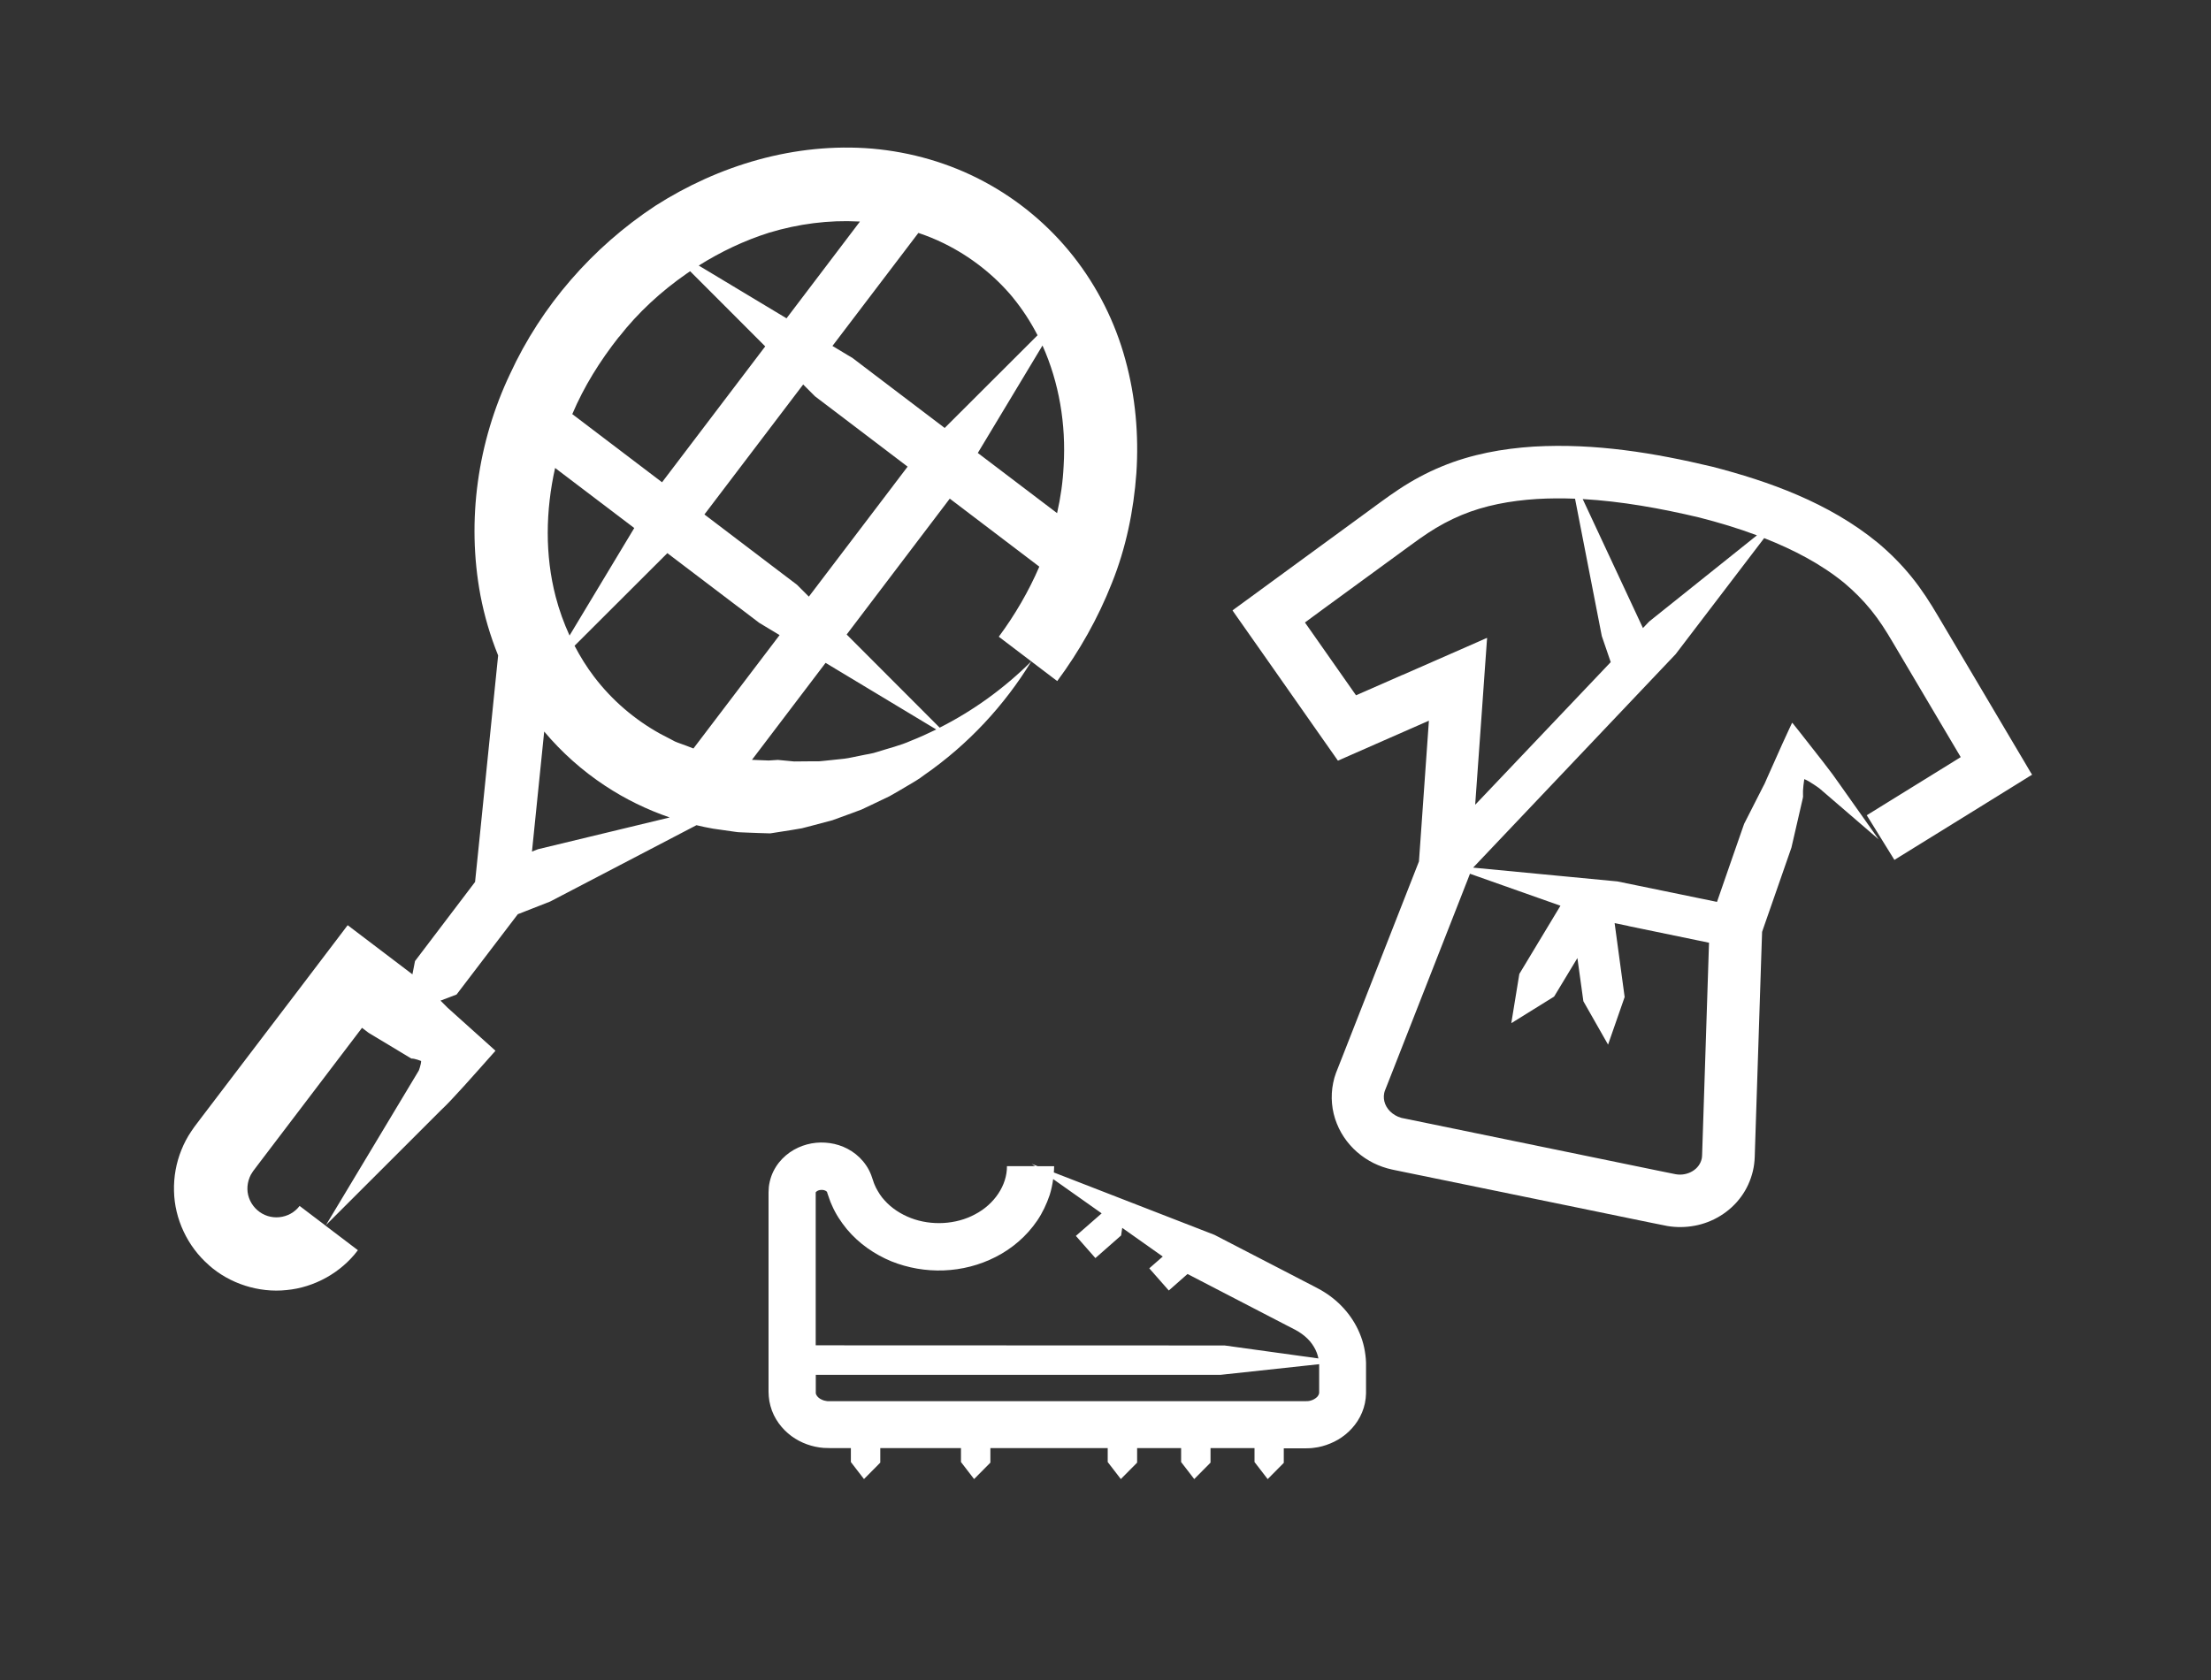
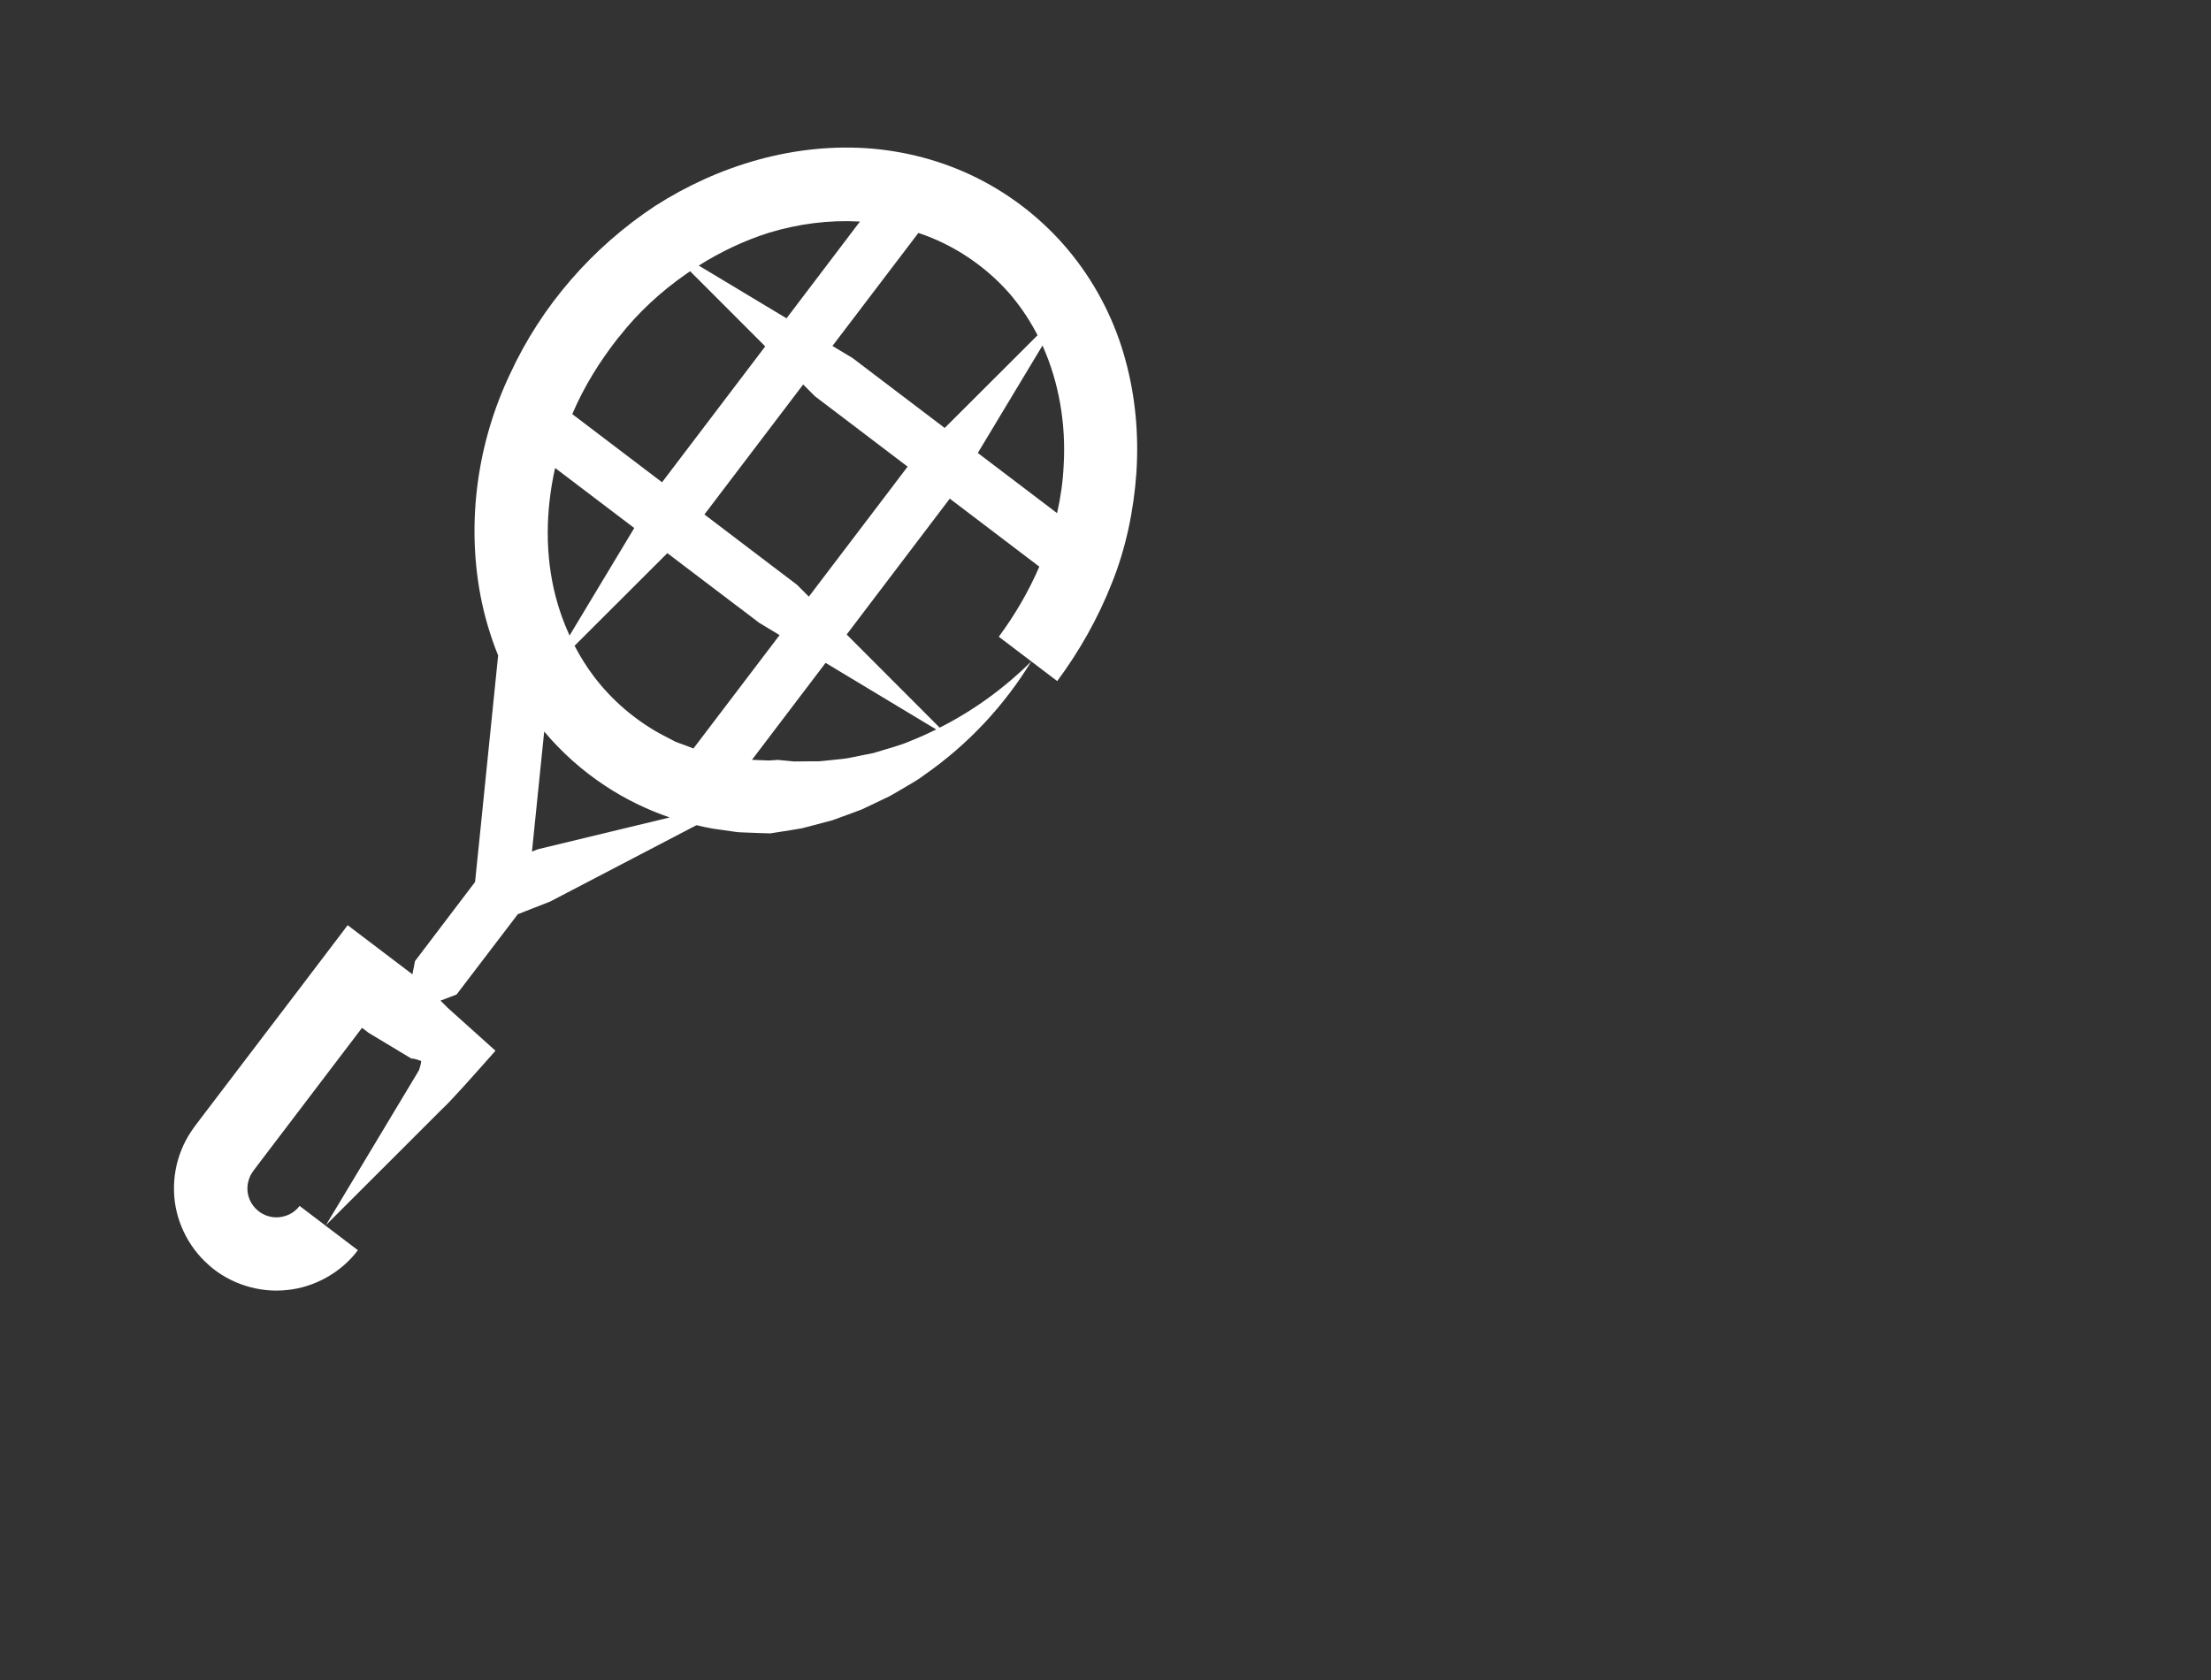
<svg xmlns="http://www.w3.org/2000/svg" viewBox="0 0 300 228">
  <rect x="0" y="0" width="300" height="228" fill="#333333" stroke="none" />
  <g id="Vlak">
-     <rect y="0" width="300" height="228" fill="none" />
-   </g>
+     </g>
  <g id="Outlines_voor_svg">
    <g>
-       <path d="M171.98,200.76l2.21-2.23v-1.97h2.95c.34-.01,.75-.01,1.12-.07,.76-.08,1.52-.29,2.24-.59,1.45-.59,2.78-1.62,3.71-3.06,.46-.72,.81-1.54,.99-2.41,.09-.44,.14-.88,.15-1.32v-.8s0-2.93,0-2.93v-.45s-.03-.52-.03-.52c-.04-.34-.06-.69-.13-1.03-.11-.68-.29-1.35-.53-1.99-.94-2.57-2.79-4.67-4.97-6.03-.27-.18-.55-.33-.83-.48l-.68-.36-1.3-.67-2.6-1.35-5.2-2.69-4.29-2.22-21.8-8.47c.02-.28,.04-.56,.04-.85h-2.23s-.81-.32-.81-.32l.45,.31h-3.81c.02,2.61-1.72,5.18-4.33,6.54-2.58,1.4-5.94,1.57-8.7,.51-1.38-.53-2.64-1.35-3.57-2.4-.49-.51-.84-1.1-1.16-1.69-.14-.31-.29-.61-.38-.93l-.29-.84c-.18-.45-.4-.89-.67-1.28-1.07-1.59-2.67-2.54-4.31-2.92-1.66-.37-3.36-.22-4.93,.5-1.55,.71-2.97,2.03-3.64,3.9-.16,.46-.27,.94-.33,1.42-.02,.24-.03,.49-.04,.73v27.09c0,.12,.01,.42,.03,.61,.03,.44,.11,.89,.23,1.31,.46,1.73,1.57,3.14,2.85,4.09,1.3,.95,2.83,1.48,4.35,1.6,.89,.05,1.2,.02,1.73,.03h1.98v1.89l1.78,2.31,2.21-2.23v-1.97h10.95v1.89l1.78,2.31,2.21-2.23v-1.97h15.92v1.89l1.78,2.31,2.21-2.23v-1.97h5.97v1.89l1.78,2.31,2.21-2.23v-1.97h5.97v1.89l1.78,2.31Zm-61.3-38.94s.04-.08,.18-.17c.17-.12,.48-.19,.76-.16,.28,.02,.5,.16,.57,.24,.05,.04,0,.06,.06,.04h0c-.07,.03,0,.04-.02,.06l.04,.12,.08,.23,.16,.46c.1,.31,.22,.61,.36,.91,.51,1.2,1.23,2.28,2.04,3.27,1.64,1.96,3.75,3.41,6.01,4.35,4.56,1.84,9.78,1.67,14.19-.59,2.2-1.12,4.17-2.79,5.62-4.92,.72-1.06,1.28-2.25,1.7-3.49,.22-.7,.37-1.42,.47-2.15l6.58,4.65-3.5,3.06,2.65,3.01,3.49-3.07,.15-1.03,5.5,3.89-1.83,1.6,2.65,3.01,2.54-2.24,13.33,6.91,1.32,.68c.3,.17,.6,.34,.86,.54,.54,.39,1.02,.85,1.38,1.36,.36,.51,.64,1.06,.79,1.63,.03,.11,.06,.23,.08,.34l-12.73-1.76-55.48-.02v-18.26s0-2.5,0-2.5Zm5.41,28.34h-2.97s-.7,0-.7,0c-.11,0-.22,0-.32-.03-.21-.03-.41-.08-.58-.17-.36-.15-.61-.4-.73-.61-.06-.1-.09-.19-.1-.28-.01-.02,0-.04,0-.07,0-.02-.01-.02,0-.18v-.74s0-1.5,0-1.5h54.96l13.34-1.44c0,.06,0,.13,0,.24v.74s0,2.87,0,2.87c0,.18-.08,.36-.27,.59-.22,.21-.55,.43-.96,.52-.1,.03-.21,.04-.31,.05h-.16s-.09,.01-.09,.01h-.19s-1.49,0-1.49,0h-47.53s-11.88,0-11.88,0Z" fill="#fff" />
      <path d="M28.33,171.69c2.82,2.52,6.78,3.79,10.55,3.39,3.77-.35,7.41-2.37,9.68-5.41l-4.4-3.34,10.48-10.47,5.24-5.24c1.35-1.23,4.45-4.75,7.35-8.02l-6.5-5.84-.96-.96,2.18-.83,8.31-10.9,4.39-1.72,19.85-10.36c.75,.18,1.5,.34,2.25,.47l2.95,.42c.53,.1,1.07,.07,1.6,.11,1.07,.04,2.14,.09,3.21,.11l2.87-.45c.47-.08,.95-.15,1.42-.24l1.39-.36,2.75-.73,2.66-.97,1.31-.49,1.27-.6,2.51-1.2c.81-.44,1.6-.93,2.39-1.39,.79-.47,1.59-.91,2.31-1.48,6-4.16,10.91-9.49,14.54-15.43-3.72,3.7-7.95,6.73-12.43,8.99l-12.62-12.64,12.04-15.87,1.95-2.57,12.15,9.23c-1.45,3.36-3.31,6.56-5.5,9.51l7.93,6.02c3.02-4.08,5.54-8.54,7.41-13.29,1.91-4.74,2.96-9.82,3.33-14.94,.34-5.13-.11-10.36-1.5-15.4-1.37-5.05-3.78-9.87-7.07-14.04-3.29-4.17-7.45-7.64-12.14-10.14-4.69-2.51-9.89-3.99-15.12-4.45-10.52-.88-20.88,2.28-29.46,7.77-8.53,5.63-15.43,13.55-19.69,22.8-4.37,9.19-5.94,19.83-4.02,30.07,.53,2.76,1.33,5.5,2.4,8.14l-1.54,15.13-.96,9.46-.63,6.15-8.15,10.74-.35,1.8-6.81-5.17-1.45-1.1-.36-.28c-.06-.03-.13-.13-.18-.1l-.14,.18-.55,.73-2.21,2.91-3.75,4.94-4.44,5.83-8.87,11.66-.55,.73-.3,.4-.4,.58c-.53,.78-.98,1.63-1.33,2.51-.72,1.77-1.06,3.68-1.01,5.58,.07,3.79,1.84,7.54,4.71,10.04Zm44.67-56.44l-.82,.32,1.66-16.29c2.38,2.83,5.17,5.32,8.25,7.35,2.73,1.81,5.69,3.25,8.78,4.31l-17.87,4.31Zm2.32-51.74l10.74,8.15-8.78,14.59c-.77-1.69-1.41-3.45-1.88-5.26-1.47-5.64-1.38-11.67-.08-17.48Zm24.9,18.89l2.8,2.13,2.76,1.66-11.69,15.39c-.6-.22-1.2-.48-1.81-.68-.23-.09-.47-.16-.7-.27l-.66-.35-1.33-.69c-3.49-1.93-6.58-4.58-8.99-7.76-1-1.31-1.87-2.72-2.64-4.19l12.59-12.57,9.67,7.34Zm26.84,16.59c-1.15,.56-2.31,1.09-3.48,1.55-1.45,.65-3.02,1.01-4.5,1.49-.73,.26-1.53,.34-2.28,.51-.77,.14-1.51,.34-2.27,.43l-2.28,.24c-.38,.03-.75,.09-1.13,.11h-1.13s-2.24,.02-2.24,.02l-2.2-.21-1.25,.08-1.25-.05c-.34-.02-.68-.03-1.02-.04l9.99-13.16,15.05,9.06Zm-5.86-33.09l-11.45,15.07-1.61-1.61-3.56-2.7-9-6.84,1.96-2.58,11.44-15.06,1.61,1.61,3.56,2.7,9,6.84-1.96,2.58Zm11.47-4.42l8.78-14.59c2.25,5.01,3.21,10.69,2.87,16.32-.1,2.17-.41,4.32-.89,6.43l-10.76-8.17Zm4.76-21.1c1.3,1.58,2.41,3.3,3.35,5.12l-12.6,12.58-9.67-7.34-2.8-2.13-2.76-1.66,11.66-15.34c1.19,.4,2.36,.87,3.49,1.43,3.57,1.76,6.79,4.27,9.34,7.34Zm-20.92-10.32c.06,0,.12,.01,.17,.01l-9.96,13.13-11.91-7.16c2.99-1.88,6.19-3.4,9.54-4.46,3.97-1.2,8.11-1.74,12.16-1.52Zm-32.53,15.68c2.6-3.34,5.75-6.22,9.19-8.61,.16-.11,.32-.21,.47-.32l10.19,10.2-12.04,15.86-1.96,2.58-12.18-9.25c1.59-3.76,3.78-7.25,6.31-10.46Zm-50.12,114.07c.1-.25,.22-.49,.38-.71l.11-.17c.03-.05,.17-.22,.25-.33l.55-.73,13.97-18.38,.88,.67,5.05,3.04,.63,.38s.13,.08,.14,.08h.03s.07,0,.07,0c.1,0,.21,.03,.33,.05,.25,.05,.54,.15,.89,.28,0,.22-.06,.52-.18,.9l-.1,.3c-.03,.07-.01,.07-.09,.19l-.24,.4-.95,1.58-3.8,6.33-7.6,12.65-3.53-2.68c-.66,.88-1.66,1.42-2.75,1.53-1.09,.11-2.16-.23-2.99-.96-.81-.71-1.32-1.75-1.34-2.84-.01-.54,.09-1.08,.29-1.57Z" fill="#fff" />
-       <path d="M275.57,104.9l-.9-1.53-1.81-3.05-3.97-6.71-5.96-10.06c-.99-1.68-2.18-3.56-3.55-5.24-1.37-1.7-2.93-3.26-4.59-4.65-3.35-2.75-7.07-4.83-10.87-6.47-3.81-1.64-7.71-2.85-11.62-3.86-7.82-1.86-15.83-3.2-24.21-2.72-4.17,.27-8.44,1.02-12.5,2.71-2.02,.83-3.97,1.89-5.74,3.06-1.82,1.2-3.28,2.34-4.88,3.49l-9.44,6.9-6.78,4.96-1.18,.86-.29,.22c-.09,.03,.01,.09,.03,.14l.1,.15,.42,.6,1.68,2.39,2.55,3.63,7.29,10.4,1.68,2.39,.42,.6s.06,.14,.12,.11l.17-.07,.33-.15,1.34-.59,4.41-1.94,5.35-2.35,.71-.31-.76,10.75-.41,5.83-.18,2.52-.81,2.07-4.26,10.86-5.17,13.19-.65,1.65-.37,.94c-.16,.42-.29,.89-.38,1.35-.38,1.85-.2,3.8,.5,5.52,.68,1.72,1.85,3.21,3.27,4.29,.71,.54,1.49,1,2.31,1.34,.41,.17,.83,.32,1.26,.44,.21,.06,.43,.11,.64,.16l.47,.1,24.75,5.08,9.62,1.98,2.54,.51c1.21,.2,2.46,.19,3.68-.04,2.43-.44,4.76-1.82,6.29-3.91,.77-1.04,1.32-2.25,1.62-3.52,.15-.62,.23-1.31,.25-1.91l.04-1.26,.16-4.9,.32-9.8,.35-10.75,.09-2.69,.04-1.14s.04-.11,.15-.44l1.77-5.08,2.06-5.92,1.46-6.34c.18-.7,.1-.65,.11-.84,0-.16,0-.34,0-.55,.02-.42,.08-.94,.17-1.56,.31,.11,.73,.35,1.27,.71l.43,.29,.23,.16,.12,.09,.2,.17,1.57,1.35,6.27,5.4-1.52-2.15-3.77-5.33-.97-1.36-1.35-1.77-3.12-3.98-.87-1.09-.11-.14s-.04,.06-.07,.08l-.11,.24-.23,.49-.96,2.09-2.12,4.75-.27,.62-.19,.36-.37,.73-.74,1.45-1.48,2.91-1.54,4.42-1.97,5.68-.17,.49-10.84-2.23-2.69-.55-19.56-1.87,25.58-26.97,1.89-1.99,12.02-15.76c4,1.57,7.75,3.53,10.9,6.11,1.32,1.12,2.52,2.32,3.6,3.65,1.09,1.34,2,2.76,2.98,4.43l5.94,10.04,3.25,5.49h0s-.69,.43-.69,.43l-12.06,7.46,3.75,6.06,12.06-7.46,5.34-3.31,.75-.47,.38-.23s.18-.06,.13-.13l-.11-.19Zm-36.53,21.56h0s0,0,0,0Zm-48.76-34.86l-5.35,2.35-.94,.41s0,0,0,0l-6.12-8.73-.81-1.15h0s2.65-1.95,2.65-1.95l9.42-6.88c1.56-1.12,3.19-2.37,4.62-3.31,1.47-.97,2.96-1.77,4.54-2.43,3.15-1.32,6.64-1.96,10.23-2.19,1.71-.1,3.45-.11,5.19-.04l3.63,18.64,1.13,3.3,.08,.24-18.38,19.35v-.15s.9-12.55,.9-12.55l.41-5.81,.21-2.91,.05-.73,.03-.36v-.09s.01-.06-.03-.03l-.17,.07-1.33,.59-9.96,4.37Zm30.68,34.08l10.93,2.26-.03,.87-.39,12.03-.32,9.82-.16,4.91-.04,1.19c0,.22-.03,.35-.06,.53-.08,.32-.22,.64-.43,.92-.41,.56-1.09,.99-1.88,1.14-.39,.08-.81,.08-1.21,.01l-2.27-.46-9.62-1.98-24.75-5.09-.4-.08c-.07-.02-.15-.03-.22-.05-.14-.04-.28-.09-.42-.15-.27-.11-.52-.27-.75-.44-.46-.35-.8-.8-.99-1.28-.19-.48-.23-.98-.14-1.45,.03-.12,.05-.23,.1-.36l.28-.71,.65-1.65,5.18-13.21,4.27-10.89,.53-1.36,.27-.68,.25-.65c.04-.1,.08-.19,.11-.29l12.28,4.34-5.58,9.26-1.09,6.68,5.81-3.61,3.16-5.23,.81,5.86,3.35,5.89,2.25-6.46-1.36-10.03,1.88,.39Zm2.78-41.3l-.82,.86-.02-.05-8.15-17.46c5.25,.3,10.59,1.26,15.81,2.5,2.66,.68,5.29,1.47,7.83,2.42l-14.65,11.72Z" fill="#fff" />
    </g>
  </g>
</svg>